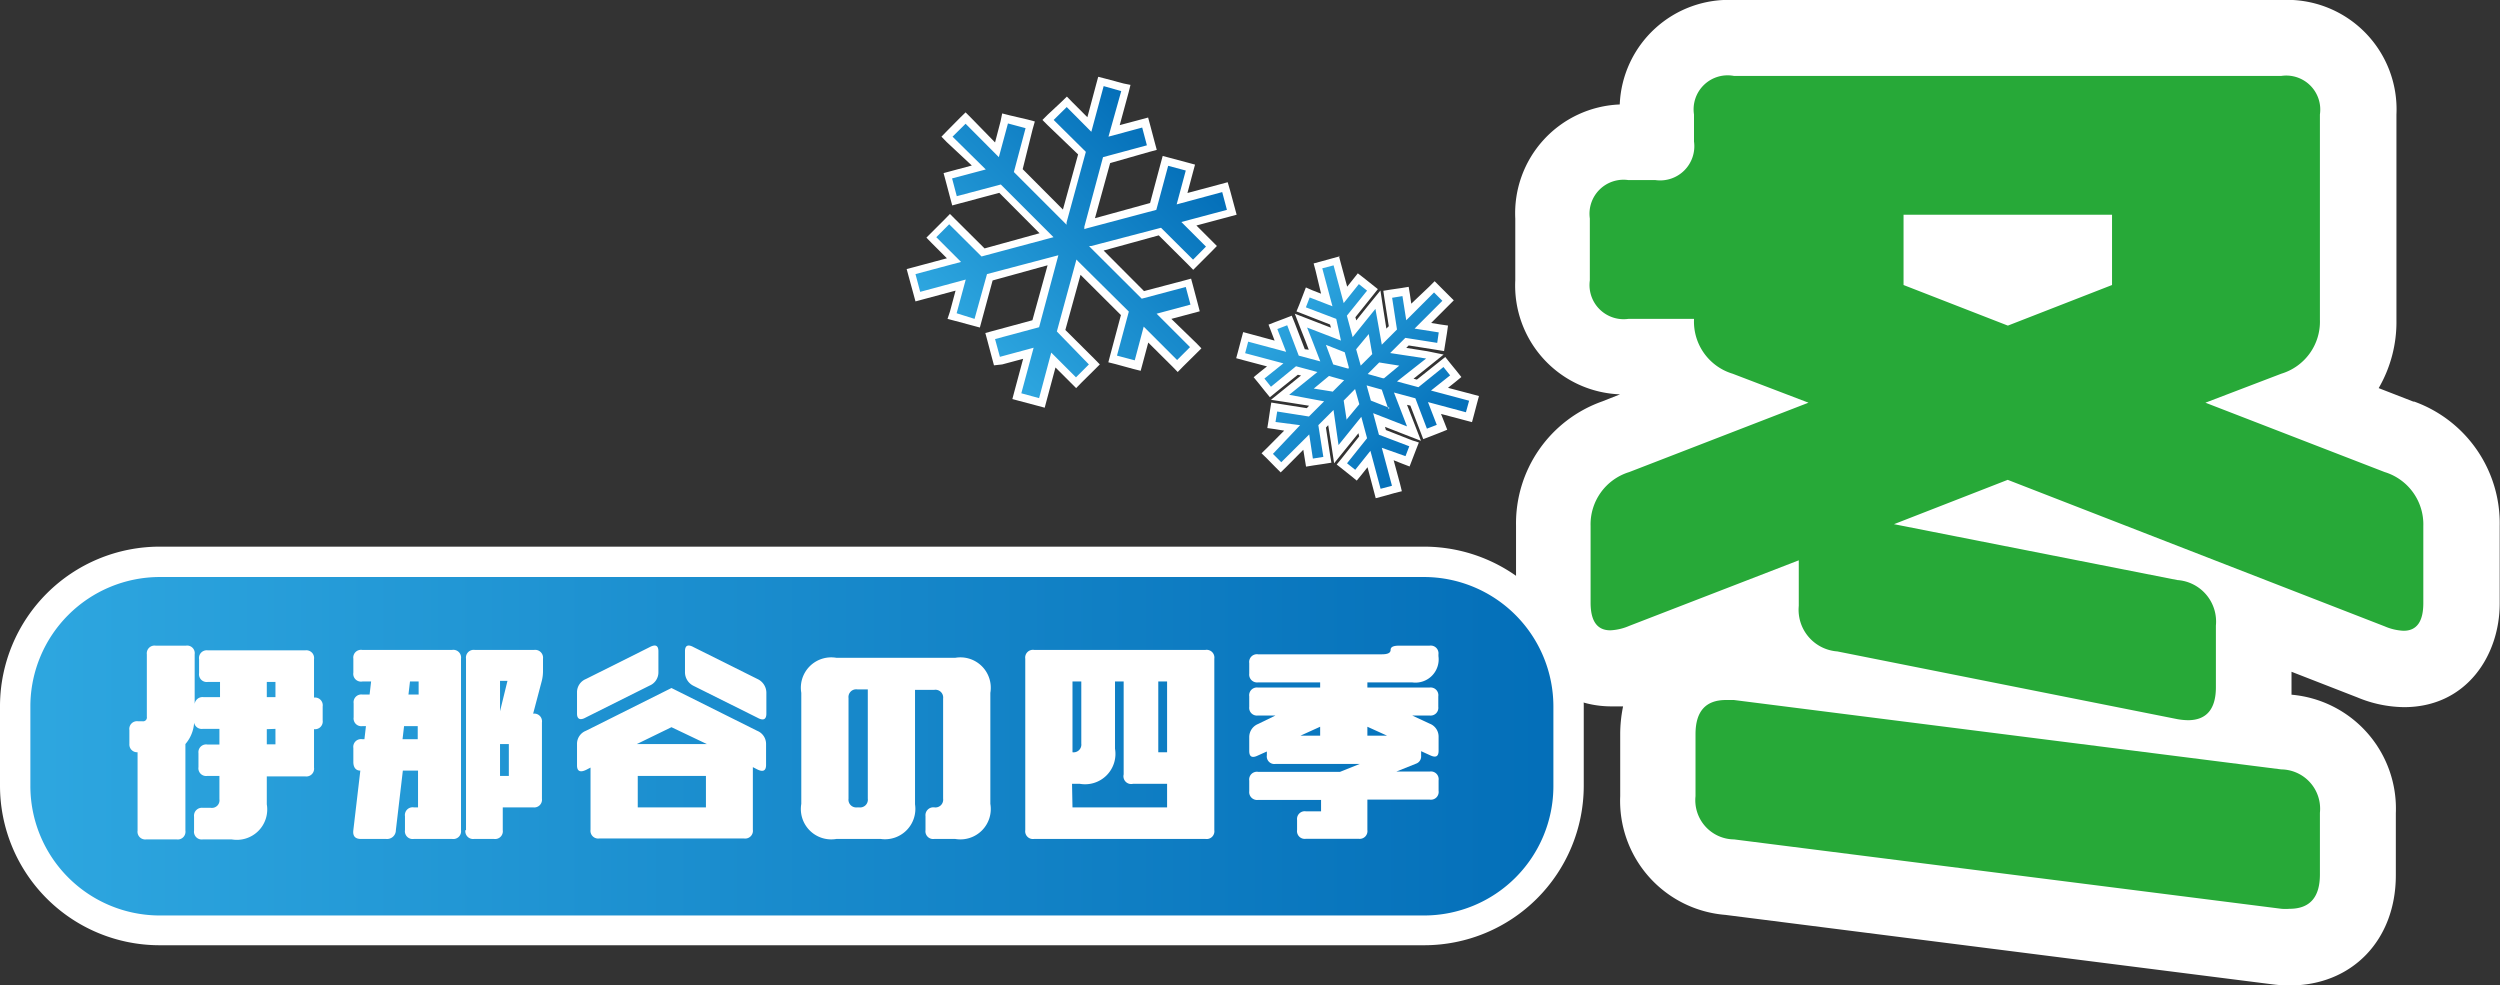
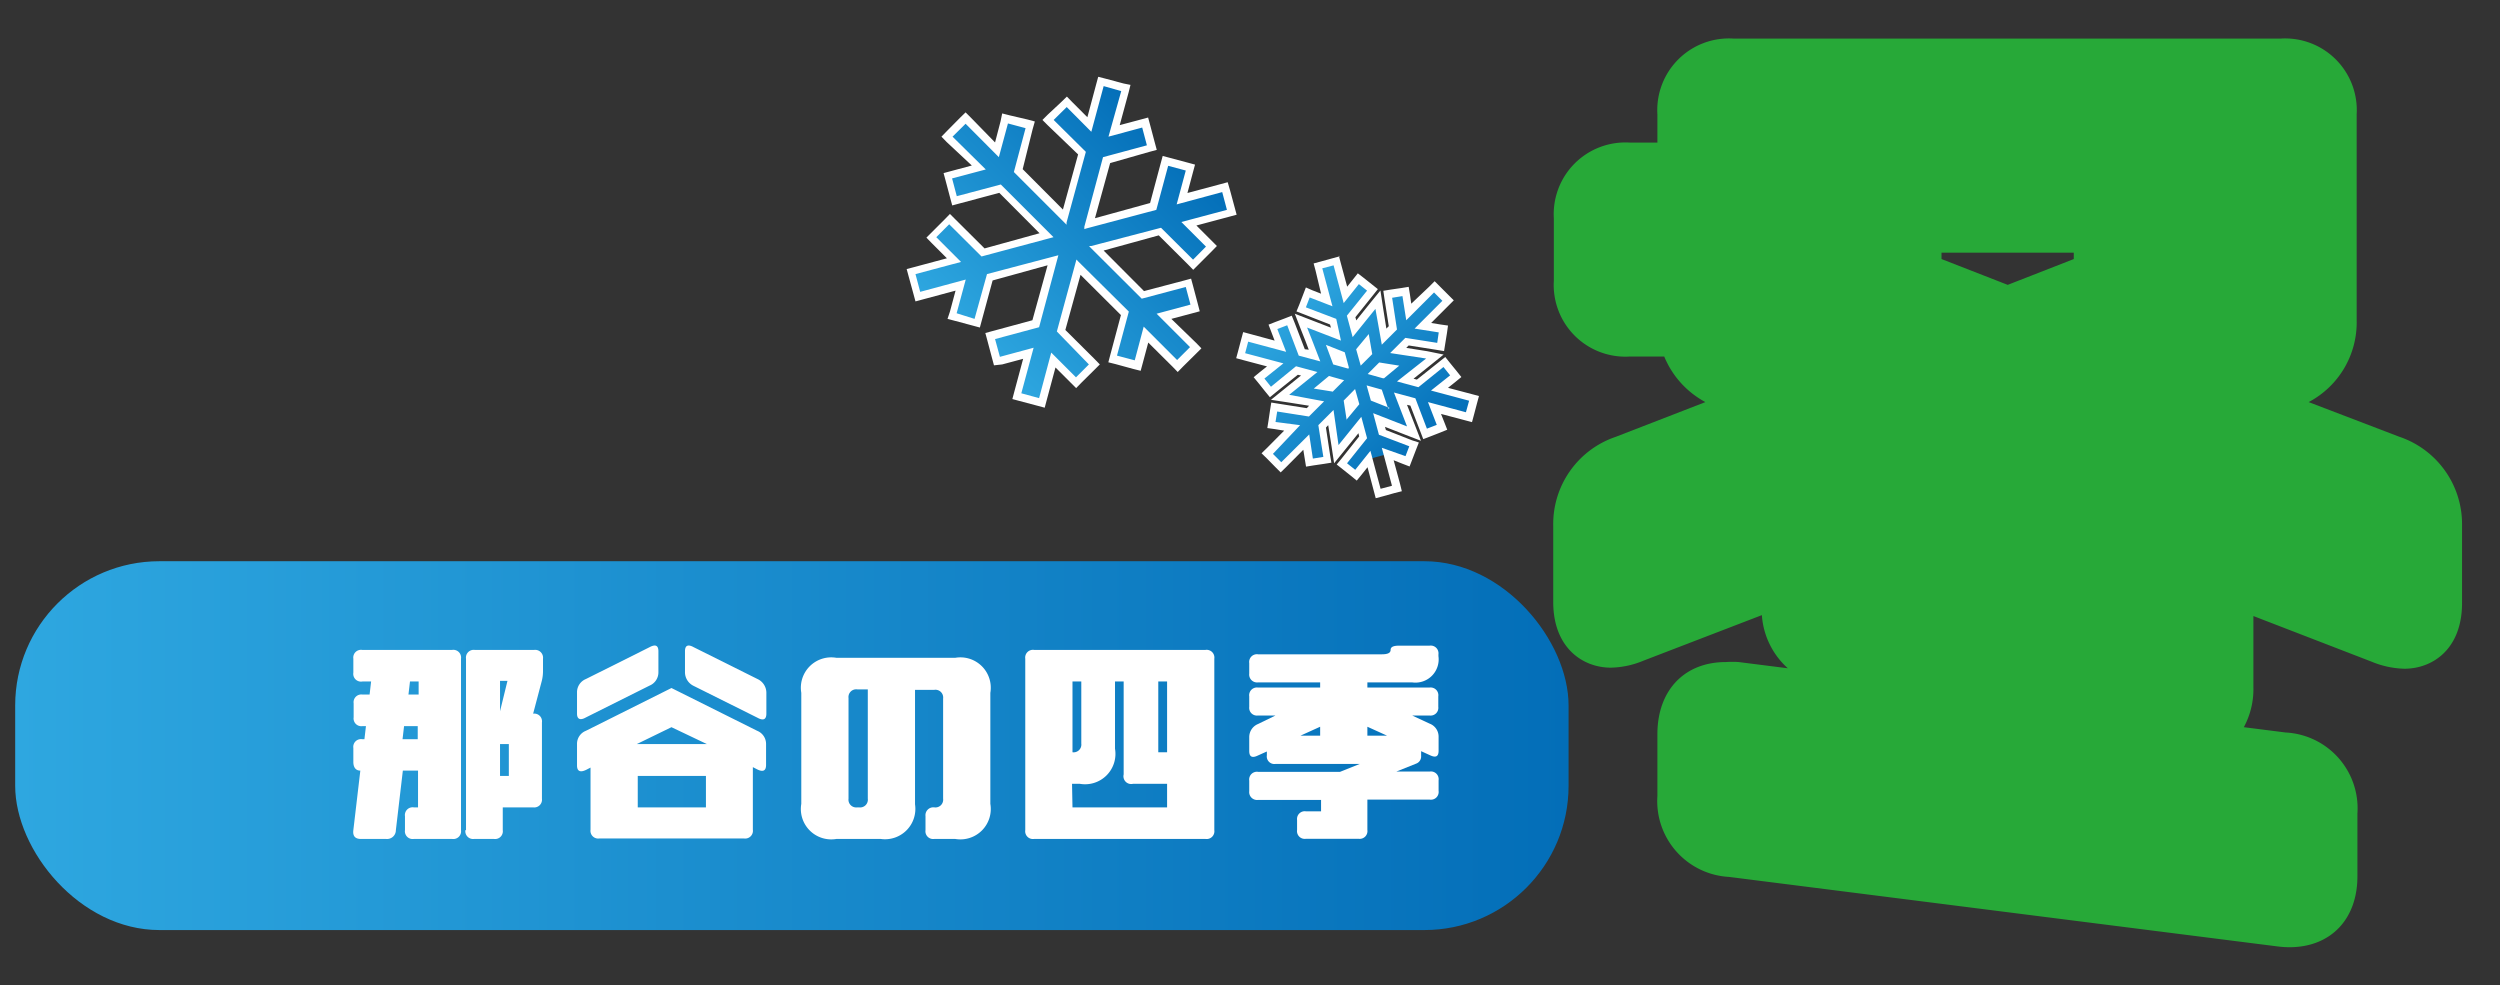
<svg xmlns="http://www.w3.org/2000/svg" xmlns:xlink="http://www.w3.org/1999/xlink" viewBox="0 0 164.64 64.88">
  <rect x="0" y="0" width="164.64" height="64.88" fill="#333333" stroke="none" />
  <defs>
    <style>.cls-1{fill:#27a938;}.cls-2{fill:#fff;}.cls-3{fill:url(#名称未設定グラデーション_8);}.cls-4{fill:url(#名称未設定グラデーション_8-2);}.cls-5{fill:url(#名称未設定グラデーション_8-3);}</style>
    <linearGradient id="名称未設定グラデーション_8" x1="1" y1="49.11" x2="103.3" y2="49.11" gradientUnits="userSpaceOnUse">
      <stop offset="0" stop-color="#2ea7e0" />
      <stop offset="1" stop-color="#036eb8" />
    </linearGradient>
    <linearGradient id="名称未設定グラデーション_8-2" x1="105.94" y1="110.5" x2="125.34" y2="110.5" gradientTransform="translate(-89.35 19.56) rotate(-45)" xlink:href="#名称未設定グラデーション_8" />
    <linearGradient id="名称未設定グラデーション_8-3" x1="-15.46" y1="-7.32" x2="-1.35" y2="-7.32" gradientTransform="translate(90.16 35.94) rotate(45)" xlink:href="#名称未設定グラデーション_8" />
  </defs>
  <g id="レイヤー_2" data-name="レイヤー 2">
    <g id="レイヤー_1-2" data-name="レイヤー 1">
      <path class="cls-1" d="M150.77,62.38a6.38,6.38,0,0,1-.84-.06l-36.06-4.57a5,5,0,0,1-4.72-5.33V48.35c0-2.88,1.77-4.75,4.51-4.75a6.28,6.28,0,0,1,.84,0l3.24.41a5.17,5.17,0,0,1-1.71-3.5l-7.8,3a5.86,5.86,0,0,1-2.14.46c-1.89,0-3.8-1.34-3.8-4.32V34.64a6.06,6.06,0,0,1,4.11-5.87l5.91-2.29a6,6,0,0,1-2.71-3h-2.27a4.72,4.72,0,0,1-5-5V14.39a4.72,4.72,0,0,1,5-5h1.82V7.54a4.72,4.72,0,0,1,5-5h36.05a4.72,4.72,0,0,1,5,5V21.06a5.93,5.93,0,0,1-3.16,5.42L158,28.76a6.07,6.07,0,0,1,4.14,5.88v5.08c0,3-1.91,4.32-3.8,4.32a6,6,0,0,1-2.17-.47l-7.77-3q0,.31,0,.63v4.06a5.28,5.28,0,0,1-.63,2.63l2.76.35a5,5,0,0,1,4.72,5.34v4.06C155.28,60.51,153.51,62.38,150.77,62.38ZM132.22,18.76l4.35-1.7v-.42h-8.71v.42Z" />
-       <path class="cls-2" d="M150.24,5a2.24,2.24,0,0,1,2.54,2.54V21.06a3.58,3.58,0,0,1-2.54,3.55l-5,1.91,11.81,4.57a3.6,3.6,0,0,1,2.54,3.55v5.08c0,1.21-.43,1.82-1.3,1.82a3.52,3.52,0,0,1-1.24-.29L132.22,31.6l-7.49,2.92,18.66,3.68a2.74,2.74,0,0,1,2.54,3v4.06c0,1.44-.62,2.17-1.84,2.17a4.48,4.48,0,0,1-.7-.07L121,42.9a2.75,2.75,0,0,1-2.54-3v-3l-11.17,4.32a3.52,3.52,0,0,1-1.24.29c-.87,0-1.3-.61-1.3-1.82V34.64a3.6,3.6,0,0,1,2.54-3.55l11.81-4.57-5-1.91a3.58,3.58,0,0,1-2.54-3.55V21h-4.32a2.25,2.25,0,0,1-2.54-2.54V14.39a2.24,2.24,0,0,1,2.54-2.53h1.78a2.25,2.25,0,0,0,2.54-2.54V7.54A2.24,2.24,0,0,1,114.19,5h36.05m-18,16.44,6.85-2.67V14.14H125.36v4.63l6.86,2.67M113.66,46.1l.53,0,36.05,4.57a2.59,2.59,0,0,1,2.54,2.86v4.06c0,1.51-.67,2.26-2,2.26a3.4,3.4,0,0,1-.53,0l-36.05-4.57a2.58,2.58,0,0,1-2.54-2.85V48.35q0-2.25,2-2.25M150.24,0H114.19a7.18,7.18,0,0,0-7.52,6.88,7.17,7.17,0,0,0-6.88,7.51v4.07a7.17,7.17,0,0,0,6.9,7.51l-1.16.46h0a8.52,8.52,0,0,0-5.69,8.19v5.08c0,3.39,2.17,6.82,6.3,6.82.25,0,.5,0,.75,0a9.13,9.13,0,0,0-.19,1.85v4.07a7.53,7.53,0,0,0,6.92,7.81l36,4.57a9.43,9.43,0,0,0,1.16.08c4.13,0,7-3,7-7.26V53.56a7.53,7.53,0,0,0-6.87-7.81c0-.17,0-.34,0-.51v-1l4.34,1.69a8.2,8.2,0,0,0,3.07.64c4.13,0,6.3-3.43,6.3-6.82V34.64A8.52,8.52,0,0,0,159,26.45h-.06l-2.29-.89a8.67,8.67,0,0,0,1.17-4.48V7.54A7.21,7.21,0,0,0,150.24,0Z" />
      <rect class="cls-3" x="1" y="36.96" width="102.3" height="24.29" rx="9.5" />
-       <path class="cls-2" d="M93.8,38a8.53,8.53,0,0,1,8.5,8.51v5.28a8.52,8.52,0,0,1-8.5,8.5H10.5A8.53,8.53,0,0,1,2,51.75V46.47A8.53,8.53,0,0,1,10.5,38H93.8m0-2H10.5A10.52,10.52,0,0,0,0,46.47v5.28a10.51,10.51,0,0,0,10.5,10.5H93.8a10.51,10.51,0,0,0,10.5-10.5V46.47A10.52,10.52,0,0,0,93.8,36Z" />
-       <path class="cls-2" d="M8.52,49v-.92a.51.51,0,0,1,.58-.58h.28a.25.25,0,0,0,.29-.29V43.09a.51.51,0,0,1,.58-.57h2a.5.5,0,0,1,.57.57v3.4a.52.52,0,0,1,.58-.58h1.09v-1h-.8a.51.51,0,0,1-.58-.58v-.92a.51.51,0,0,1,.58-.58H20.1a.51.51,0,0,1,.58.58v2.53a.51.51,0,0,1,.57.58v.92a.51.51,0,0,1-.57.58v2.53a.51.51,0,0,1-.58.58H17.57v1.84a2,2,0,0,1-2.31,2.31h-1.9a.51.51,0,0,1-.58-.58v-.92a.52.52,0,0,1,.58-.58h.52a.5.5,0,0,0,.57-.57V51.1h-.8a.51.51,0,0,1-.58-.58V49.6a.51.51,0,0,1,.58-.57h.8V48H13.36a.51.51,0,0,1-.58-.58v-.17A2.37,2.37,0,0,1,12.21,49v5.7a.51.51,0,0,1-.58.58h-2a.51.51,0,0,1-.57-.58V49.54A.51.51,0,0,1,8.52,49Zm9.05-4.09v1h.57v-1Zm0,3.11v1h.57V48Z" />
      <path class="cls-2" d="M23.27,44.3v-.92a.51.51,0,0,1,.58-.58h5.93a.51.51,0,0,1,.58.58V54.67a.51.51,0,0,1-.58.58H27.25a.51.51,0,0,1-.58-.58v-.92a.51.51,0,0,1,.58-.58h.28V50.75h-1l-.46,3.92a.58.58,0,0,1-.64.58H23.77c-.38,0-.55-.19-.5-.58l.46-3.92c-.31,0-.46-.23-.46-.57v-.92a.51.51,0,0,1,.58-.58H24l.1-.86h-.23a.51.51,0,0,1-.58-.58v-.92a.51.51,0,0,1,.58-.58h.47l.1-.86h-.57A.51.51,0,0,1,23.27,44.3Zm3.34,3.52-.1.86h1v-.86ZM27,44.88l-.1.86h.67v-.86Zm3.69,9.79V43.38a.51.51,0,0,1,.57-.58h3.92a.52.52,0,0,1,.58.58v.81a2.61,2.61,0,0,1-.09.69L35.11,47h0a.51.51,0,0,1,.58.58V52.6a.51.51,0,0,1-.58.57h-2v1.5a.51.51,0,0,1-.58.58H31.22A.51.51,0,0,1,30.65,54.67Zm2.24-7.83.49-2h-.49Zm0,4.26h.58V49h-.58Z" />
      <path class="cls-2" d="M38,47V45.6a.94.94,0,0,1,.58-.88l4.2-2.1c.39-.21.58-.11.58.27v1.38a.94.94,0,0,1-.58.88l-4.2,2.1C38.21,47.46,38,47.36,38,47Zm0,3.43V49a.92.92,0,0,1,.58-.87l5.64-2.82,5.65,2.82a.93.93,0,0,1,.58.87v1.38c0,.38-.2.48-.58.29l-.29-.15v4.12a.51.51,0,0,1-.57.58H39.46a.51.51,0,0,1-.57-.58V50.55l-.29.15C38.21,50.89,38,50.79,38,50.41Zm6.22-2.54L41.94,49h4.61ZM42,51.1v2.07h4.49V51.1ZM50.47,47c0,.38-.2.48-.58.27l-4.21-2.1a1,1,0,0,1-.57-.88V42.89c0-.38.19-.48.57-.27l4.21,2.1a1,1,0,0,1,.58.88Z" />
      <path class="cls-2" d="M62.91,55.25H61.53a.51.51,0,0,1-.58-.58v-.92a.52.52,0,0,1,.58-.58.51.51,0,0,0,.58-.57V46a.51.51,0,0,0-.58-.57H60.26v7.54A2,2,0,0,1,58,55.25H55.08a2,2,0,0,1-2.31-2.31V45.63a2,2,0,0,1,2.31-2.31h7.83a2,2,0,0,1,2.31,2.31v7.31A2,2,0,0,1,62.91,55.25ZM56.46,45.4a.51.51,0,0,0-.58.57V52.6a.51.51,0,0,0,.58.57h.11a.51.51,0,0,0,.58-.57V45.4Z" />
      <path class="cls-2" d="M67.52,43.38a.51.51,0,0,1,.58-.58H79.39a.51.51,0,0,1,.58.58V54.67a.51.51,0,0,1-.58.58H68.1a.51.51,0,0,1-.58-.58Zm3.11,9.79h6.23V51.62H74.61A.51.51,0,0,1,74,51V44.88h-.57v4.43a2,2,0,0,1-2.31,2.31h-.52Zm0-8.29v4.66a.51.51,0,0,0,.58-.57V44.88Zm6.23,0h-.58v4.66h.58Z" />
      <path class="cls-2" d="M82.85,44.94a.52.52,0,0,1-.58-.58v-.69a.51.51,0,0,1,.58-.58H91c.39,0,.58-.09.58-.29s.19-.28.57-.28h2a.51.51,0,0,1,.58.57v.12A1.53,1.53,0,0,1,93,44.94H90.05v.34h4.09a.51.51,0,0,1,.58.58v.69a.51.51,0,0,1-.58.57H93l1.16.54a.91.91,0,0,1,.58.86v.92c0,.39-.19.48-.58.29l-.57-.26v.32a.5.5,0,0,1-.33.5l-1.3.52h2.2a.51.51,0,0,1,.58.58v.69a.51.51,0,0,1-.58.58H90.05v2a.51.51,0,0,1-.57.58H86a.51.51,0,0,1-.58-.58V54a.51.51,0,0,1,.58-.57h1v-.75H82.85a.52.52,0,0,1-.58-.58v-.69a.51.51,0,0,1,.58-.58h5.4l1.3-.52H84a.5.5,0,0,1-.57-.57v-.25l-.58.26c-.38.19-.58.1-.58-.29v-.92a.93.93,0,0,1,.58-.86L84,47.12H82.85a.51.51,0,0,1-.58-.57v-.69a.51.51,0,0,1,.58-.58h4.09v-.34Zm4.09,3.51v-.59l-1.3.59Zm4.41,0-1.3-.59v.59Z" />
      <polygon class="cls-4" points="66.96 26.05 67.72 23.22 65.67 23.77 65.23 22.13 68.23 21.32 69.35 17.14 65.16 18.26 64.36 21.25 62.71 20.81 63.26 18.77 60.43 19.52 59.99 17.88 62.82 17.12 61.32 15.62 62.52 14.41 64.72 16.61 68.91 15.49 65.84 12.43 62.84 13.22 62.4 11.58 64.45 11.03 62.38 8.96 63.59 7.75 65.66 9.82 66.2 7.78 67.85 8.22 67.05 11.22 70.11 14.28 71.23 10.1 69.04 7.9 70.25 6.7 71.74 8.19 72.5 5.37 74.15 5.81 73.39 8.63 75.44 8.08 75.88 9.73 72.88 10.54 71.76 14.72 75.94 13.6 76.75 10.6 78.4 11.05 77.85 13.09 80.67 12.33 81.11 13.98 78.29 14.74 79.79 16.23 78.58 17.44 76.38 15.25 72.2 16.37 75.26 19.43 78.26 18.63 78.7 20.28 76.66 20.83 78.73 22.9 77.52 24.1 75.45 22.03 74.91 24.08 73.26 23.64 74.06 20.64 70.99 17.58 69.87 21.76 72.07 23.96 70.86 25.16 69.36 23.66 68.61 26.49 66.96 26.05" />
      <path class="cls-2" d="M72.68,5.67,73.84,6,73,9l2.22-.6.31,1.17-2.89.78-1.23,4.58,0,.16.15-.05,4.59-1.22.78-2.9,1.16.31-.6,2.23,3-.81.31,1.17-3,.8,1.62,1.62-.85.86L76.46,15,71.87,16.2l-.15,0,.11.12,3.36,3.35,2.9-.77.31,1.16-2.23.6,2.2,2.2-.85.85-2.2-2.2-.59,2.22-1.17-.31.78-2.9L71,17.21l-.11-.12L69.6,21.83,71.71,24l-.85.85-1.63-1.63-.8,3-1.17-.32.81-3-2.22.6-.32-1.17,2.9-.78,1.27-4.74L65,18.05,64.18,21,63,20.63l.6-2.22-3,.81-.31-1.17,3-.8-1.63-1.63.85-.85,2.13,2.12,4.74-1.27-3.47-3.47-2.9.77-.31-1.17,2.22-.59L62.73,9l.86-.85,2.19,2.2.6-2.22,1.16.31-.77,2.89,3.47,3.47,0-.15L71.51,10,69.39,7.9l.86-.85,1.62,1.63.81-3m-.36-.61-.13.48-.58,2.17-1-1-.35-.36-.36.35L69,7.55l-.35.35.35.35L71,10.17,70,13.8l-2.65-2.66L68,8.53,68.15,8l-.48-.13L66.51,7.6,66,7.47,65.89,8l-.36,1.38L63.94,7.75l-.35-.35-.36.35-.85.86L62,9l.35.36L64,10.9l-1.38.37-.48.13.13.48.31,1.17.13.48.48-.13,2.62-.7,2.65,2.66-3.62,1-1.92-1.91-.36-.36-.35.36-.85.85-.35.35.35.36,1,1-2.16.58-.49.13.13.48.32,1.17.13.48.48-.13,2.16-.58-.37,1.38L62.4,21l.49.13,1.16.31.48.13.13-.48.71-2.62,3.62-1-1,3.62-2.62.71-.48.13.13.48.31,1.17.13.48L66,24l1.38-.37-.58,2.16-.13.49.48.13,1.17.31.48.13.13-.49.58-2.16,1,1,.36.36.35-.36.86-.85.35-.35-.35-.36-1.92-1.91,1-3.63,2.66,2.65-.7,2.62-.13.49.48.12,1.17.32.48.12.13-.48.37-1.38,1.59,1.58.35.36.35-.36.86-.85.35-.35-.35-.36L77.14,21l1.39-.37.48-.13L78.88,20l-.31-1.17-.13-.48-.48.13-2.62.69L72.68,16.5l3.63-1,1.92,1.91.35.36.36-.36.85-.85.35-.36-.35-.35-1-1,2.17-.58.48-.13-.13-.48L81,12.51,80.85,12l-.48.13-2.17.58.37-1.39.13-.48-.48-.13-1.16-.31-.49-.13-.13.48-.7,2.62-3.63,1,1-3.63L75.7,10l.48-.13-.13-.48-.31-1.17-.13-.48-.48.13-1.39.37.59-2.17.12-.48L74,5.5l-1.16-.31-.49-.13Z" />
-       <path class="cls-5" d="M90.17,30.23l-.85,1.07-.93-.75,1.4-1.75L89.57,28,88,29.91l-.37-2.44-.6.6.34,2.21-1.18.18L86,29.11l-1.66,1.67-.9-.91,1.66-1.66L83.75,28l.18-1.18,2.21.34.6-.59-2.44-.38,1.92-1.55-.81-.22-1.75,1.41-.74-.93L84,24l-2.27-.61L82,22.19l2.27.61-.49-1.27,1.11-.43.81,2.08.82.22-.9-2.3L88,22l-.22-.81-2.09-.81.43-1.11,1.27.49-.6-2.27L88,17.15l.61,2.27.86-1.07.93.75L89,20.85l.21.81,1.55-1.92.38,2.44.59-.6-.34-2.21,1.18-.18.21,1.35,1.66-1.67.91.91-1.66,1.66,1.35.21-.18,1.18-2.22-.34-.6.59,2.45.38L92.55,25l.81.22,1.75-1.41.75.93-1.07.86,2.27.61-.33,1.24-2.27-.61.5,1.27-1.12.43L93,26.47l-.81-.22.89,2.3-2.3-.89.22.81,2.09.81-.44,1.11-1.27-.49L92,32.17l-1.24.33Zm-1.38-3.17.4-.5-.14-.5-.36.37Zm2.23-.6-.23-.6-.5-.13.14.5Zm-3.23-.94.36-.36-.5-.14-.49.4Zm3.33-.89.5-.4-.63-.1-.36.36Zm-2.64-.71-.13-.5-.6-.23.23.6Zm1.24-.33.36-.37-.1-.63-.39.5Z" />
+       <path class="cls-5" d="M90.17,30.23l-.85,1.07-.93-.75,1.4-1.75L89.57,28,88,29.91l-.37-2.44-.6.6.34,2.21-1.18.18L86,29.11l-1.66,1.67-.9-.91,1.66-1.66L83.75,28l.18-1.18,2.21.34.6-.59-2.44-.38,1.92-1.55-.81-.22-1.75,1.41-.74-.93L84,24l-2.27-.61L82,22.19l2.27.61-.49-1.27,1.11-.43.81,2.08.82.22-.9-2.3L88,22l-.22-.81-2.09-.81.43-1.11,1.27.49-.6-2.27L88,17.15l.61,2.27.86-1.07.93.75L89,20.85l.21.81,1.55-1.92.38,2.44.59-.6-.34-2.21,1.18-.18.21,1.35,1.66-1.67.91.91-1.66,1.66,1.35.21-.18,1.18-2.22-.34-.6.59,2.45.38L92.55,25l.81.22,1.75-1.41.75.93-1.07.86,2.27.61-.33,1.24-2.27-.61.5,1.27-1.12.43L93,26.47l-.81-.22.89,2.3-2.3-.89.22.81,2.09.81-.44,1.11-1.27-.49l-1.24.33Zm-1.38-3.17.4-.5-.14-.5-.36.37Zm2.23-.6-.23-.6-.5-.13.14.5Zm-3.23-.94.36-.36-.5-.14-.49.4Zm3.33-.89.5-.4-.63-.1-.36.36Zm-2.64-.71-.13-.5-.6-.23.23.6Zm1.24-.33.36-.37-.1-.63-.39.5Z" />
      <path class="cls-2" d="M87.82,17.46l.67,2.5,1-1.25.54.43-1.33,1.65.38,1.41,1.5-1.86L91,22.7l1-1-.32-2.09.68-.11.25,1.59,1.83-1.83.55.55-1.83,1.83,1.59.25-.1.69-2.1-.33-1,1,2.37.36L92,25.12l1.41.38,1.65-1.33.44.55-1.26,1,2.51.67-.21.76-2.5-.67.58,1.5-.65.25-.76-2-1.41-.38.86,2.23-2.23-.87.38,1.42,2,.76-.25.65L91,29.49l.67,2.5-.75.2-.67-2.5-1,1.25-.54-.43,1.32-1.65-.38-1.41-1.5,1.86L87.82,27l-1,1,.33,2.09-.69.11-.24-1.59-1.84,1.83-.55-.55L85.62,28,84,27.79l.11-.69,2.09.33,1-1L84.9,26l1.86-1.5-1.41-.38L83.7,25.47l-.43-.54,1.25-1L82,23.26l.2-.76,2.5.67-.58-1.5.65-.25.76,2,1.42.38-.58-1.5-.29-.73,2.23.86L88,21l-2-.76.25-.65,1.5.58-.67-2.5.76-.2m1.77,6.61.76-.76L90.14,22l-.83,1,.28,1m-.76.2-.27-1-1.24-.49L87.8,24l1,.28m2.35.63,1-.83-1.32-.21-.76.76,1,.28m-3.31.89.76-.76-1-.28-1,.83,1.31.21m3.59,1.11L91,25.66l-1-.28.28,1,1.24.49m-2.83.75.83-1-.28-1-.75.76.2,1.31m-.46-10.81-.48.13-.76.21-.48.13.13.48L87,19.34l-.59-.23L86,18.93l-.18.47-.25.65-.19.46.47.18,1.74.68.06.21-1.32-.51-1.06-.41.41,1.06.29.73.22.58L85.93,23l-.67-1.74-.19-.47-.46.18L84,21.2l-.46.18.18.47.22.58L82.35,22l-.48-.13-.13.48-.2.76-.13.48.48.13,1.55.41-.49.39-.39.32.32.39.43.54.32.39.39-.32,1.45-1.16.21.05-1.1.89-.88.71,1.12.17,1.39.22-.15.16-1.84-.29-.5-.08-.08.5-.1.68-.08.5.5.07.61.1-1.13,1.14-.36.35.36.35.55.56.35.35.36-.35,1.13-1.14.1.62.08.49.49-.08.68-.1.5-.08L87.6,30l-.28-1.84.15-.16.22,1.39.17,1.12.71-.88.89-1.1.05.21L88.35,30.2l-.32.39.39.31.54.43.39.32.32-.39.39-.49.41,1.55.13.49.49-.13.75-.21.48-.12-.12-.49-.42-1.55.58.23.47.18.18-.47.25-.65.18-.46L93,29l-1.73-.68-.06-.21,1.31.51,1.06.41-.41-1.06-.51-1.31.22.05.67,1.74.18.47.47-.18.64-.25.47-.19-.18-.46-.23-.58,1.55.41.49.13.13-.48.2-.76.13-.48-.49-.13-1.55-.41.49-.39.39-.32-.31-.39-.44-.54-.31-.39-.39.31L93.31,25l-.22-.06,1.1-.88.88-.71L94,23.13l-1.39-.22.16-.16,1.84.29.49.08.08-.5.11-.68.07-.5-.49-.07-.62-.1,1.14-1.14.35-.35-.35-.35-.56-.56-.35-.35-.35.35L92.94,20l-.09-.62-.08-.49-.49.08-.69.1-.49.08.07.49.29,1.84-.16.16-.22-1.39-.17-1.12L90.2,20l-.88,1.1-.06-.21,1.17-1.46.31-.39-.39-.31-.54-.43L89.42,18l-.31.39-.39.49-.42-1.55-.13-.49Z" />
    </g>
  </g>
</svg>